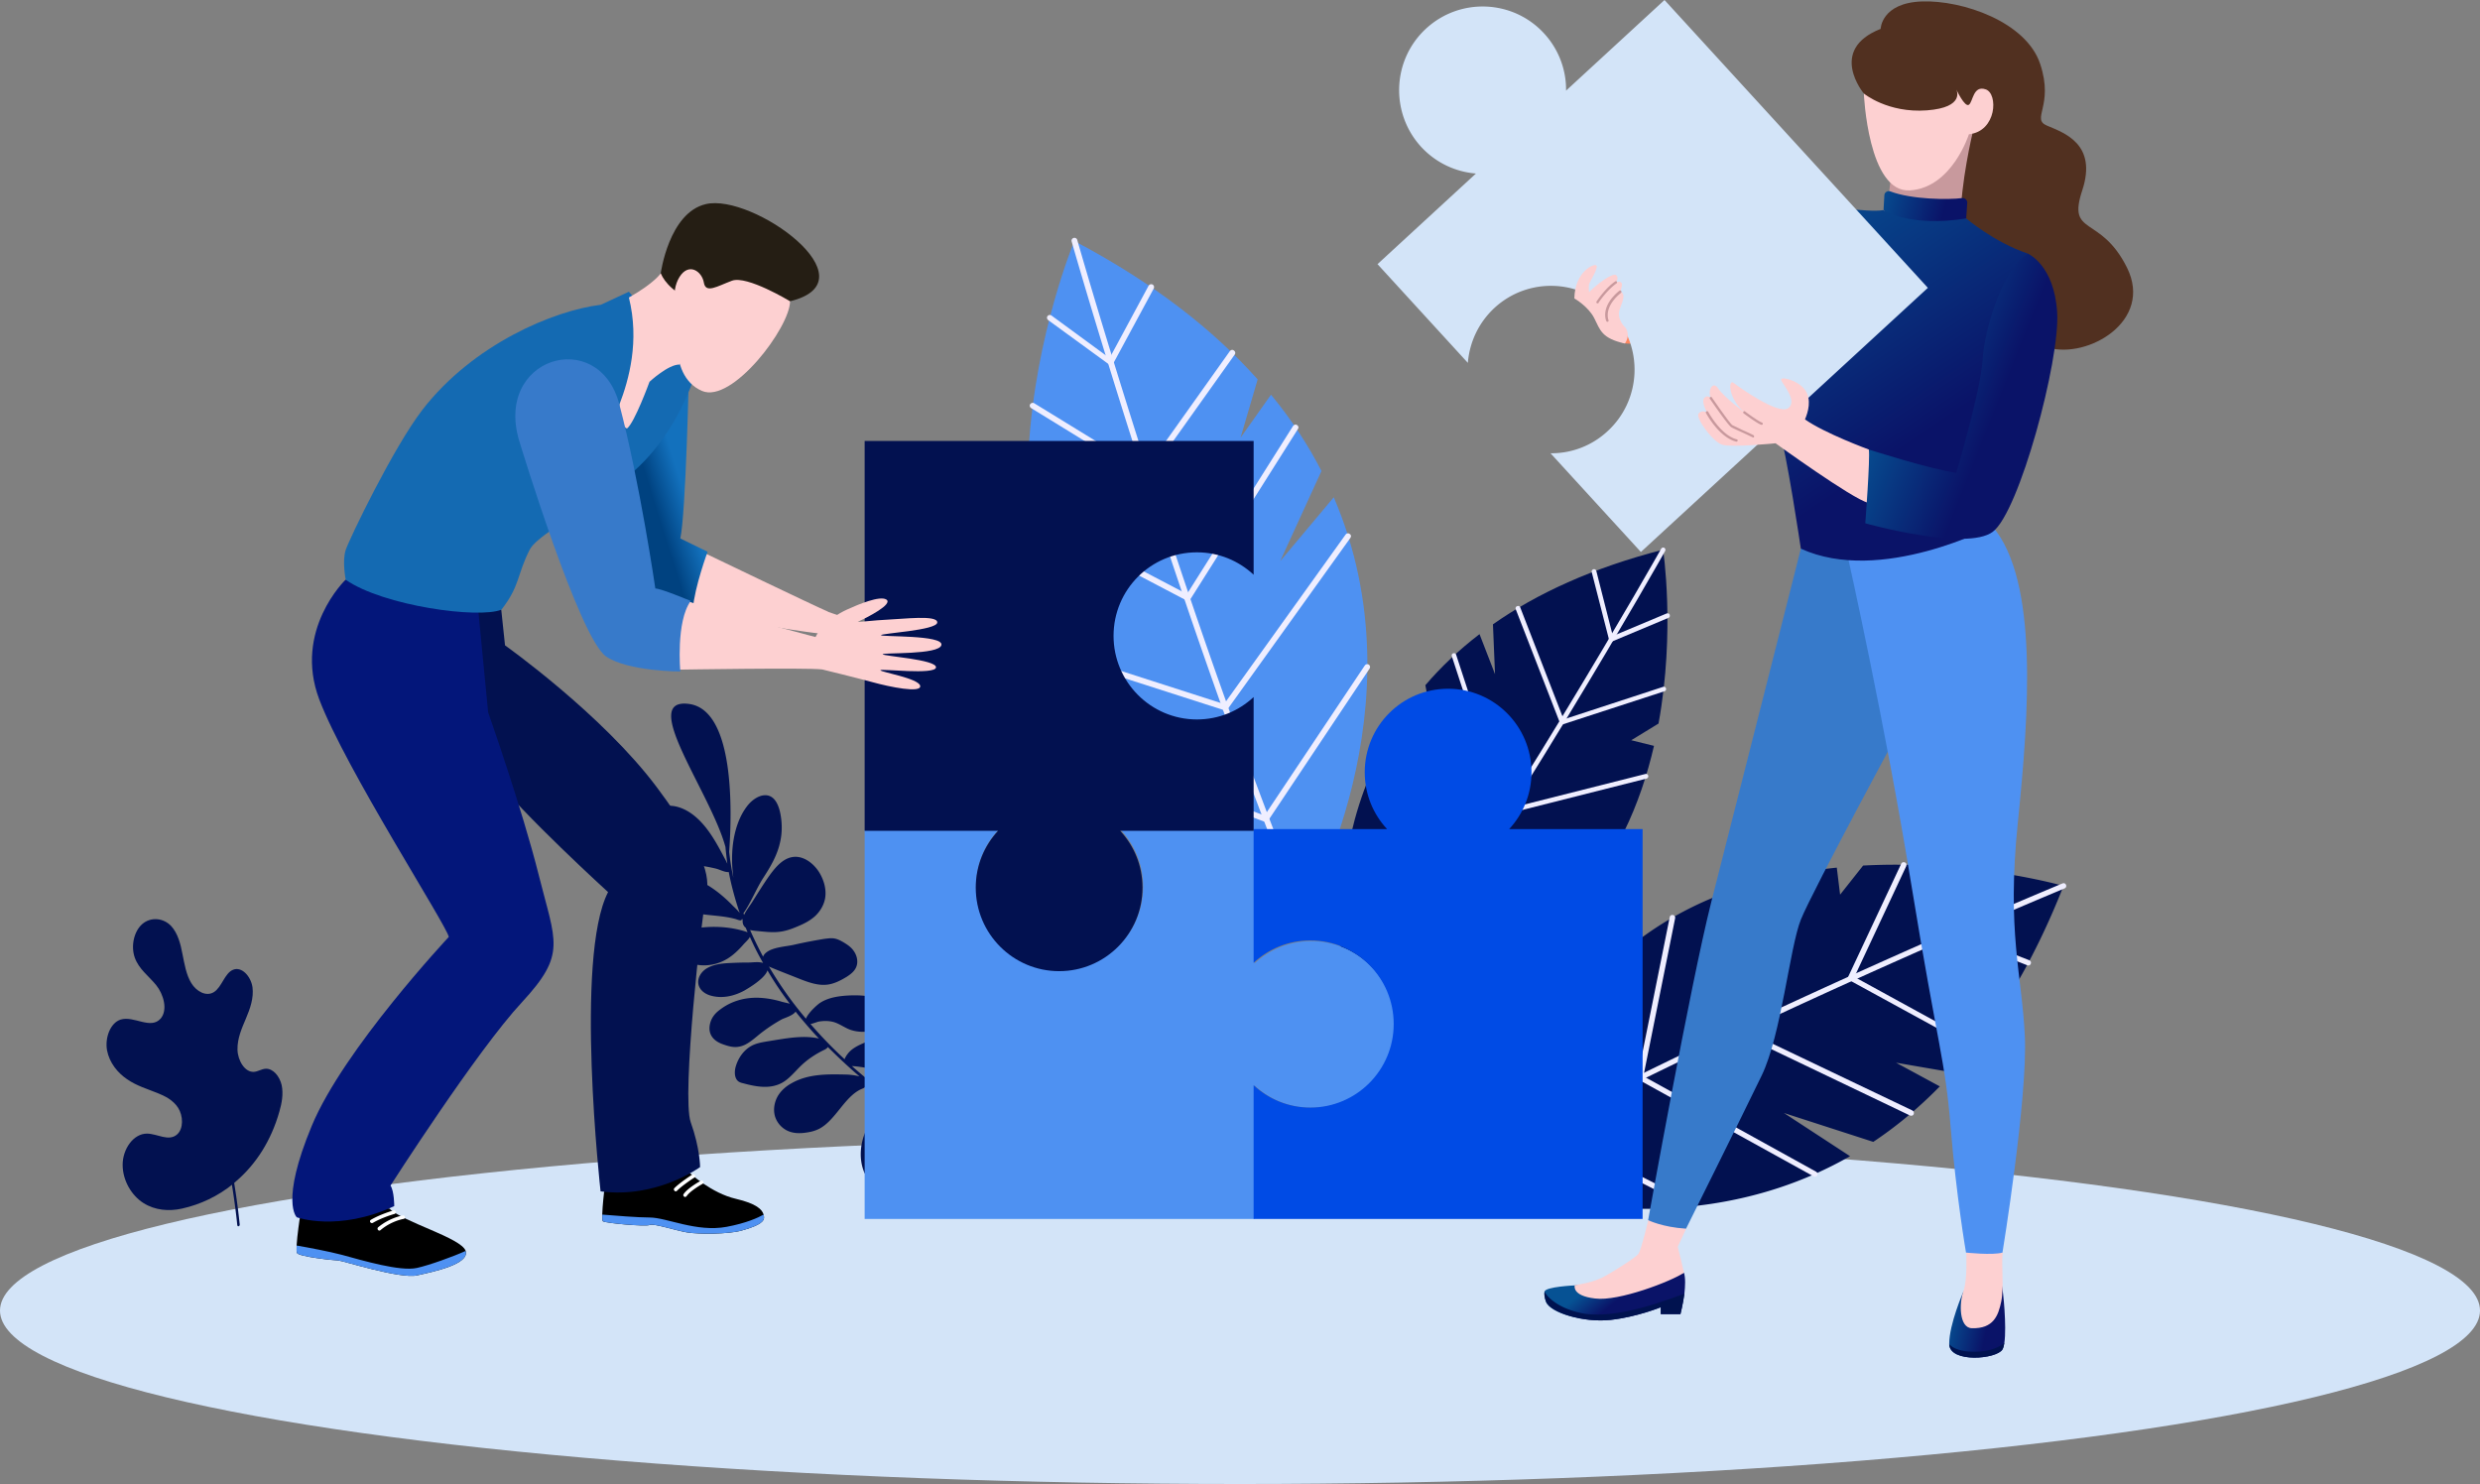
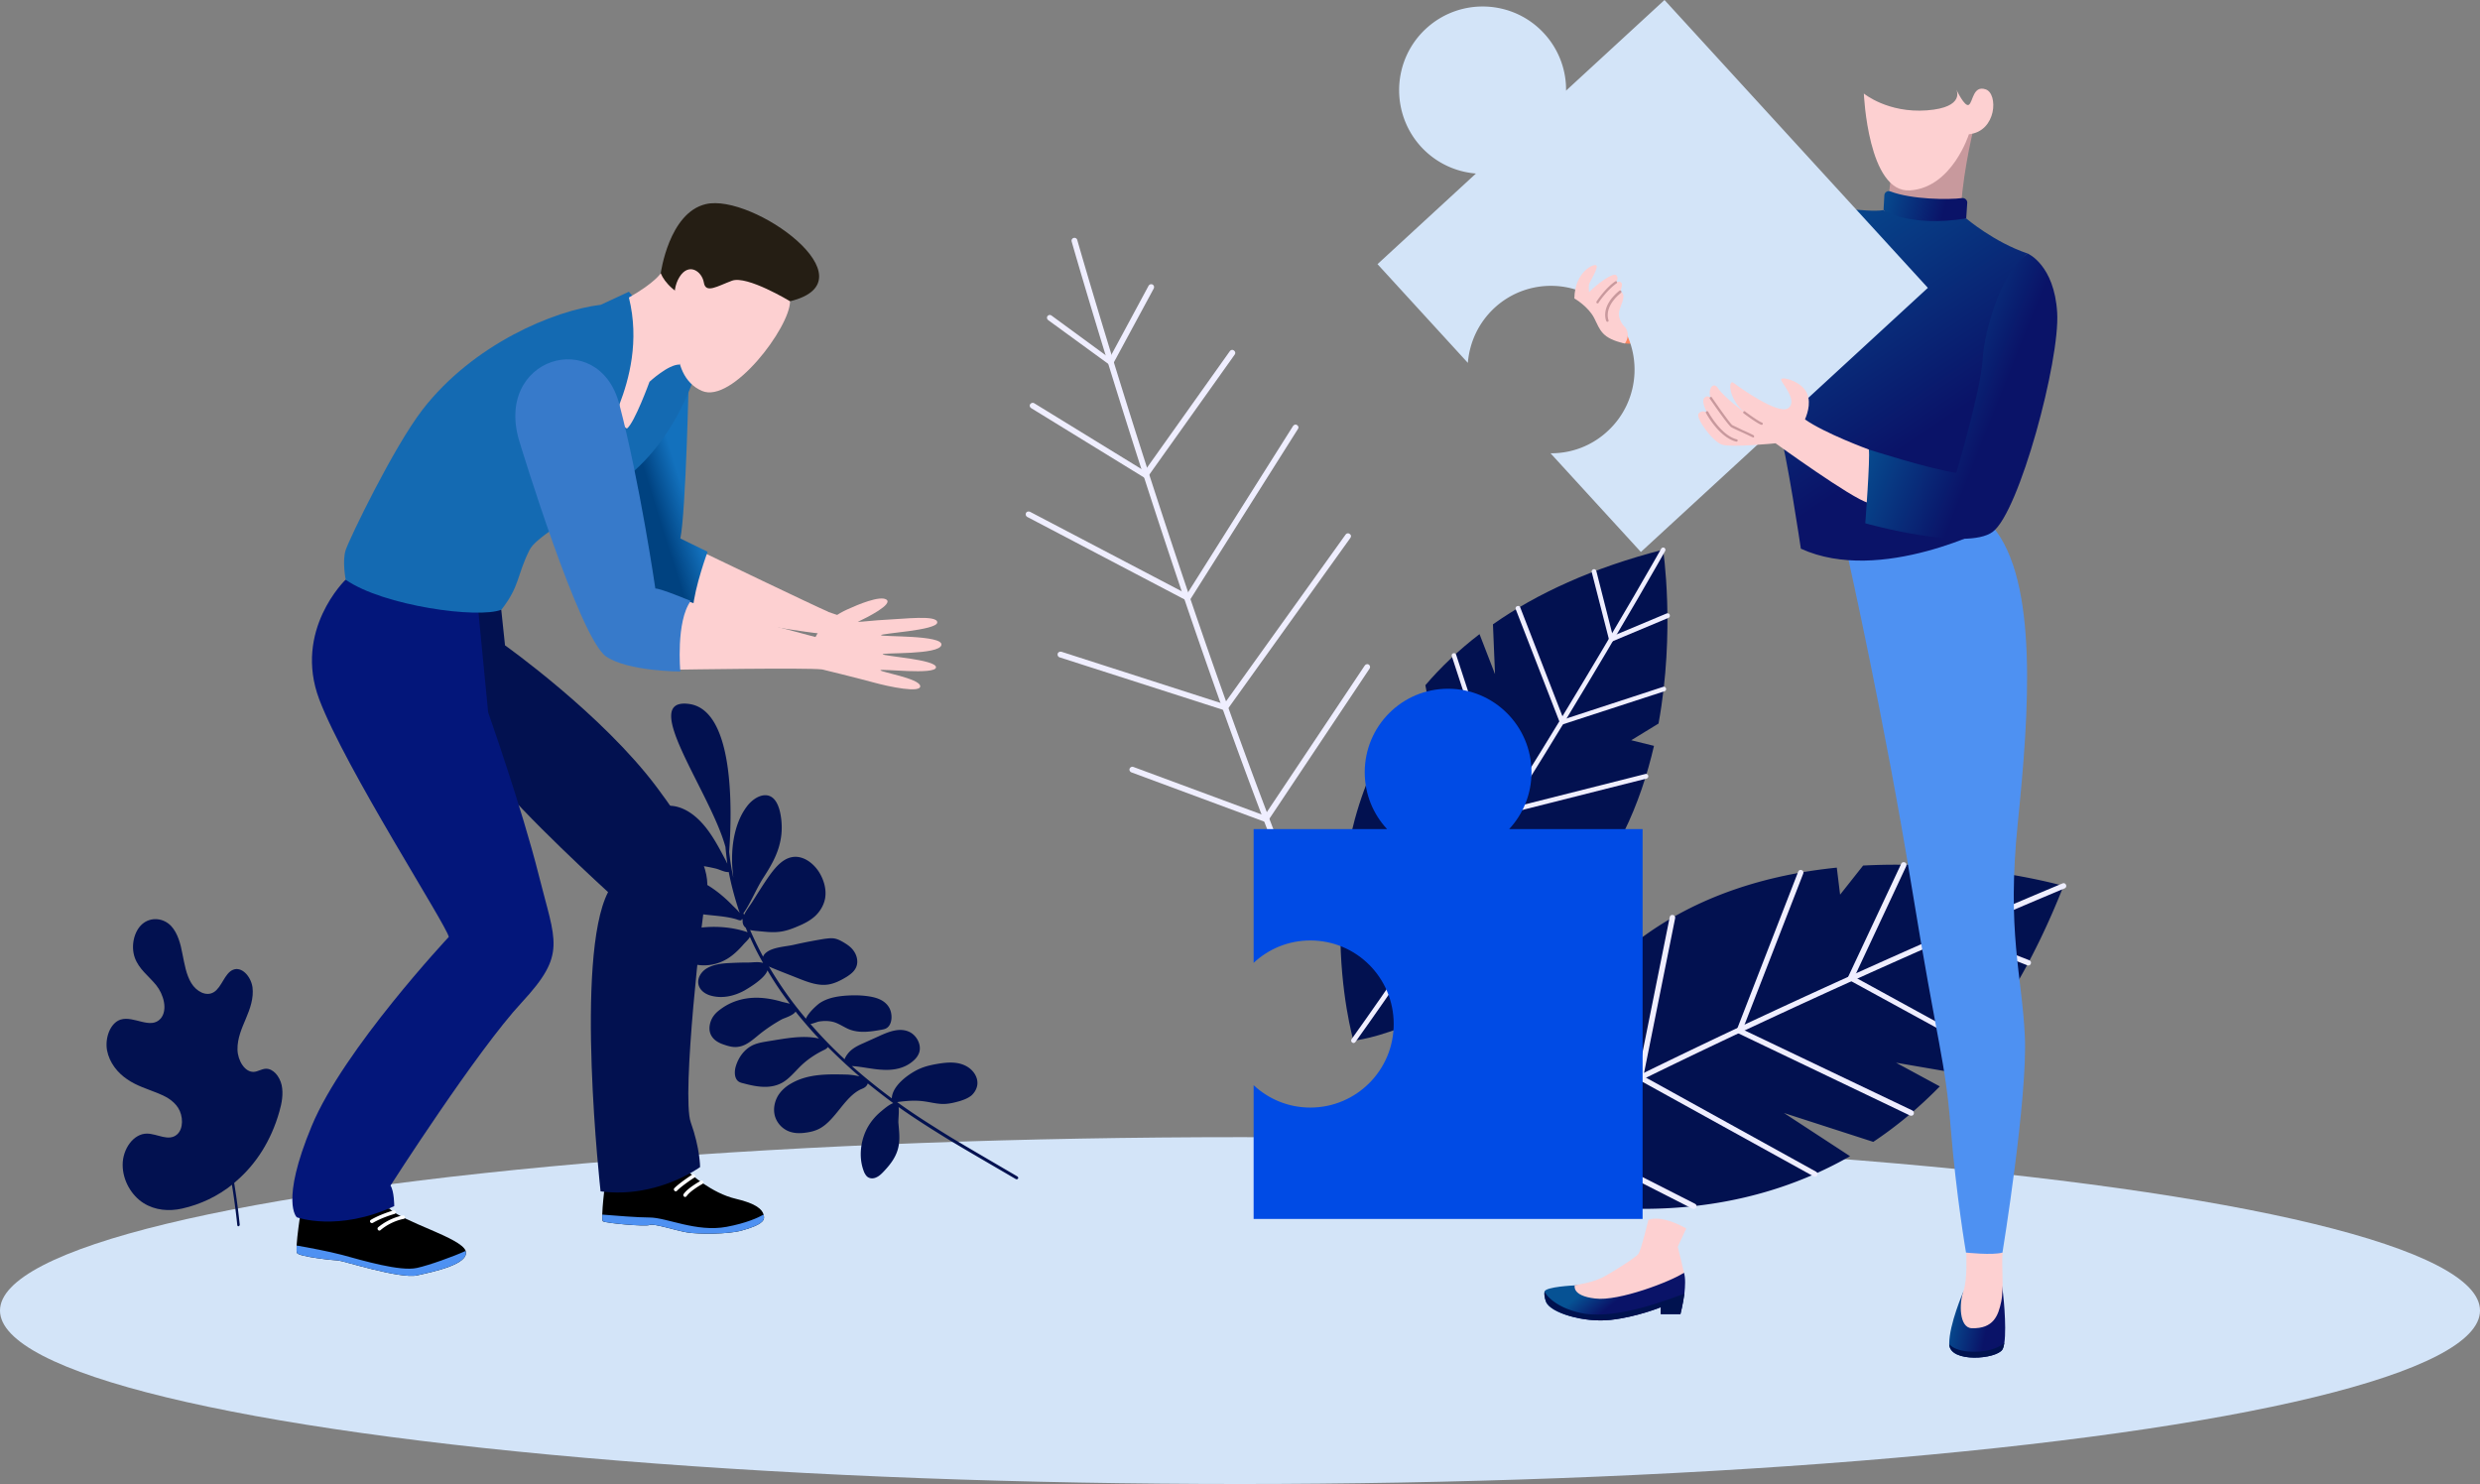
<svg xmlns="http://www.w3.org/2000/svg" width="1001" height="599" viewBox="0 0 1001 599">
  <rect x="0" y="0" width="1001" height="599" fill="#808080" stroke="none" />
  <defs>
    <linearGradient x1="63.066%" y1="39.288%" x2="44.041%" y2="57.013%" id="fvyb9sztja">
      <stop stop-color="#1371BD" offset="0%" />
      <stop stop-color="#004280" offset="99.66%" />
    </linearGradient>
    <linearGradient x1="27.759%" y1="37.96%" x2="54.464%" y2="49.746%" id="8f65e20pyb">
      <stop stop-color="#065294" offset="0%" />
      <stop stop-color="#0A1368" offset="99.66%" />
    </linearGradient>
    <linearGradient x1="-.764%" y1="32.743%" x2="67.227%" y2="54.101%" id="qjiuic537c">
      <stop stop-color="#065294" offset="0%" />
      <stop stop-color="#0A1368" offset="99.66%" />
    </linearGradient>
    <linearGradient x1="37.649%" y1=".234%" x2="62.856%" y2="102.865%" id="p9hl9lpetd">
      <stop stop-color="#065294" offset="0%" />
      <stop stop-color="#0A1368" offset="99.66%" />
    </linearGradient>
    <linearGradient x1="-15.915%" y1="36.739%" x2="69.824%" y2="52.321%" id="6n03dr4i6e">
      <stop stop-color="#065294" offset="0%" />
      <stop stop-color="#0A1368" offset="99.66%" />
    </linearGradient>
    <linearGradient x1="21.566%" y1="-12.152%" x2="56.898%" y2="62.604%" id="rtdx6covjf">
      <stop stop-color="#065294" offset="0%" />
      <stop stop-color="#0A1368" offset="99.66%" />
    </linearGradient>
    <linearGradient x1="15.99%" y1="28.7%" x2="63.867%" y2="57.862%" id="ylwk9pg1pg">
      <stop stop-color="#065294" offset="0%" />
      <stop stop-color="#0A1368" offset="99.66%" />
    </linearGradient>
  </defs>
  <g fill-rule="nonzero" fill="none">
    <ellipse fill="#D3E4F8" cx="500.5" cy="529" rx="500.5" ry="70" />
    <g fill="#021150">
      <path d="M94.029 477.909c-6.053 4.919-13.1 8.254-20.563 9.921-5.224 1.167-10.862.75-15.588-2.251-4.726-3.001-8.374-9.004-8.374-15.424s4.394-12.589 9.784-12.589c4.145 0 8.789 3.335 12.188.334 2.653-2.335 2.487-7.504.415-10.755-2.073-3.168-5.307-4.753-8.458-6.003-4.145-1.668-8.374-2.918-12.105-5.503-3.814-2.584-7.131-6.586-8.126-11.672-.912-5.085 1.327-11.088 5.472-12.422 5.39-1.668 12.106 4.169 16.169-.417 2.985-3.502 1.16-9.838-1.824-13.506-2.985-3.669-6.965-6.42-8.623-11.089-1.659-4.668-.332-10.671 3.067-13.59 3.4-2.917 8.54-2.5 11.691.918 2.57 2.835 3.732 7.087 4.478 11.172.829 4.085 1.492 8.337 3.565 11.755 2.073 3.418 6.053 5.586 9.12 3.668 3.235-2 4.312-7.586 7.712-9.004 3.482-1.5 7.214 2.585 7.877 7.004.58 4.418-.995 8.754-2.653 12.672-1.659 3.919-3.483 8.004-3.4 12.506.083 4.419 2.985 9.254 6.633 9.004 1.576-.083 3.068-1.167 4.726-1.25 2.985-.167 5.639 3 6.468 6.586.746 3.501.083 7.253-.912 10.671-3.317 11.756-9.453 21.26-17.412 28.097l-1.327 1.167z" />
      <path d="M96.268 495c-.25 0-.415-.167-.498-.5-5.804-56.776-29.766-108.05-30.015-108.55a.674.674 0 0 1 .249-.75c.248-.167.58 0 .663.25.249.5 24.294 51.94 30.098 108.883 0 .25-.166.584-.497.584V495z" />
      <path d="M83.499 433.889c-.083 0-.249-.084-.332-.167-10.447-10.005-34.244-12.506-34.493-12.59-.248 0-.497-.25-.414-.583 0-.333.249-.5.58-.5.995.083 24.46 2.584 35.073 12.84.166.166.25.5 0 .75-.083.25-.248.25-.414.25zM80.265 422.133h-.083c-.249-.083-.414-.333-.414-.667 1.907-7.67 8.208-15.007 8.457-15.257.166-.25.497-.25.746-.083.249.167.249.5 0 .75-.083.083-6.384 7.42-8.208 14.84 0 .25-.25.5-.498.417zM64.262 470.155a.456.456 0 0 1-.414-.25.545.545 0 0 1 .166-.75c13.349-8.087 28.108-.5 28.274-.417.248.167.331.417.248.75-.165.25-.414.334-.663.25-.166-.083-14.427-7.42-27.279.417-.166-.083-.249 0-.332 0zM90.38 459.4h-.165c-.249-.083-.415-.417-.332-.667 3.317-10.254 11.194-17.424 11.277-17.508.248-.166.58-.166.746 0 .166.25.166.584-.083.75-.083.084-7.711 7.087-10.945 17.092-.083.167-.331.333-.497.333z" />
    </g>
    <path d="M410.636 474.85c-25.301-14.793-26.303-15.378-33.818-20.142l-.919-.585c-4.926-3.093-9.52-6.186-13.778-9.278 3.758-.502 7.349-.836 11.19-.25 2.338.334 4.592.919 6.93 1.002 2.422.084 4.843-.501 7.181-1.17 1.587-.501 3.173-1.087 4.593-2.173 1.336-1.17 2.422-2.925 2.505-4.931.084-2.842-1.754-5.266-3.841-6.603-3.674-2.34-8.016-2.006-12.108-1.338-2.421.418-4.843.92-7.181 1.923-3.59 1.504-11.19 6.436-11.44 12.035a247.883 247.883 0 0 1-16.116-13.038c4.176.25 8.35 1.337 12.526 1.504 4.425.251 9.018-.585 12.525-3.845.919-.835 1.754-1.922 2.171-3.26.919-3.175-1.169-6.77-3.841-8.107-4.008-2.006-8.517-.167-12.525 1.672-2.004.92-4.092 1.839-6.096 2.758-1.753.752-3.507 1.588-5.01 2.842-1.086.92-2.255 2.424-2.672 3.678-5.177-4.765-9.686-9.529-13.778-14.21 1.253-.25 2.84-.919 3.424-1.002 2.004-.335 4.091-.335 6.095.25 2.171.67 4.092 2.09 6.18 2.926 4.091 1.588 8.517.92 12.775.167.835-.167 1.587-.25 2.338-.752 2.338-1.505 2.422-6.018.752-8.526-1.67-2.59-4.51-3.594-7.181-4.095-3.674-.669-7.432-.669-11.19-.334-3.256.334-6.513 1.003-9.352 2.841-.918.585-4.676 3.845-5.678 6.353a148.113 148.113 0 0 1-14.947-21.063l.501.25c3.758 1.589 7.515 3.01 11.273 4.514 4.008 1.588 8.183 3.176 12.275 2.508 2.588-.418 5.01-1.672 7.348-3.093 1.67-1.086 3.507-2.424 4.091-4.68.502-1.923-.083-4.012-1.085-5.517-1.002-1.588-2.422-2.59-3.925-3.51-1.252-.753-2.588-1.505-4.008-1.755-1.42-.251-2.839 0-4.258.167-4.008.668-8.016 1.42-12.025 2.34-3.173.752-8.433.92-11.189 3.092-.751.586-1.169 1.17-1.336 1.756-2.004-3.761-3.757-7.355-5.26-10.782.751.167 1.503.25 2.087.334 3.09.25 6.346.752 9.436.418 2.672-.25 5.26-1.17 7.765-2.257 2.422-1.003 4.76-2.173 6.848-4.012 2.004-1.839 3.674-4.43 4.175-7.438.584-3.762-.668-7.606-2.589-10.615-2.588-3.929-6.763-6.603-10.772-5.851-4.258.752-7.431 4.931-10.187 8.943-1.92 2.842-3.757 5.767-5.594 8.693-.835 1.42-2.589 3.594-3.591 5.683-.083-.25-.167-.418-.25-.668 2.839-4.012 5.093-9.696 7.849-14.042 2.922-4.514 5.845-9.278 7.014-14.961.835-3.845.751-7.94-.084-11.785-.5-2.173-1.336-4.347-2.839-5.684-3.006-2.59-7.264-.501-9.936 2.591-4.76 5.684-6.68 14.21-6.597 22.4 0 2.424.25 4.764.5 7.105a98.976 98.976 0 0 1-1.67-10.448c1.17-16.382 2.255-57.42-16.365-59.677-20.208-2.508 8.85 35.689 14.863 57.754.167 1.923.417 4.18.751 6.687a3.906 3.906 0 0 1-.417-.836c-2.505-4.764-5.01-9.612-8.267-13.707-3.256-4.096-7.264-7.355-11.857-8.442-4.593-1.087-9.603.418-12.692 4.597-2.088 2.842-3.09 7.272-1.67 10.698 1.586 3.678 5.177 5.183 8.517 6.018 4.76 1.17 9.519 1.672 14.362 2.34 2.422.335 4.843.753 7.265 1.338 1.586.334 3.674 1.588 5.344 1.42.918 4.849 2.338 10.365 4.425 16.55-.835-1.17-2.087-2.257-2.839-3.009-2.755-2.842-5.678-5.35-8.85-7.439a43.67 43.67 0 0 0-11.357-5.265c-1.754-.502-3.674-.836-5.177.167-2.255 1.504-2.672 5.516-1.42 8.274 1.253 2.759 3.59 4.43 6.012 5.517 7.098 3.176 14.697 2.173 21.961 4.179 1.086.334 2.506 1.086 2.589-.167.084.083.084.25.167.334 0 .084 0 .084.084.167v.752c.083 1.17.584 1.923 1.252 2.424.25.585.501 1.254.752 1.84-.167-.085-.418-.168-.668-.252-5.178-1.671-10.689-2.173-15.95-1.838-4.174.25-8.6 1.337-11.272 5.098-1.17 1.672-1.92 4.18-.835 6.018.417.752 1.085 1.254 1.837 1.672 5.845 3.594 13.11 3.51 18.955-.168 2.254-1.42 4.258-3.343 6.096-5.432.918-1.087 2.338-2.257 2.755-3.26 1.587 3.594 3.34 7.104 5.344 10.531-1.837-.585-4.425-.167-5.845-.167-2.839 0-5.595.084-8.434.25-2.922.168-5.845.586-8.433 2.09-2.004 1.17-3.841 3.594-3.424 6.269.418 2.424 2.505 3.928 4.51 4.597 4.675 1.504 9.685.501 14.111-1.923 1.587-.919 8.267-4.847 9.269-8.107 2.672 4.597 5.678 9.027 9.018 13.457-1.42-.418-2.923-.669-3.59-.92-3.257-.92-6.597-1.504-9.937-1.504-5.01 0-10.104 1.42-14.363 4.597-1.42 1.003-2.755 2.257-3.59 3.928-.835 1.672-1.253 3.845-.668 5.684.835 2.59 3.173 3.928 5.427 4.68 1.92.669 3.925 1.254 5.929.92 3.257-.418 5.929-2.926 8.6-5.099a65.14 65.14 0 0 1 9.019-6.018c1.002-.501 4.509-1.504 5.511-3.092a86.46 86.46 0 0 0 2.589 3.176c2.17 2.59 4.425 5.182 6.847 7.69-6.68-1.505-13.945.083-20.458 1.086-2.422.418-4.843.752-7.014 2.006-2.756 1.588-4.927 4.43-6.013 7.857-.668 2.006-.751 4.68.668 6.101.585.585 1.42.836 2.172 1.003 5.26 1.42 10.938 2.507 15.865-.25 3.09-1.756 5.427-4.932 8.183-7.44 2.672-2.423 5.595-4.262 8.684-5.767.752-.334 1.253-.752 1.503-1.17 4.008 4.012 8.267 8.024 12.776 11.869-2.171-.585-4.76-.752-5.428-.752-7.598-.168-15.447-.335-22.295 3.677-1.92 1.087-3.674 2.591-5.01 4.597-1.252 2.006-2.004 4.597-1.67 7.188.418 3.26 2.589 5.85 5.094 7.105 2.505 1.253 5.26 1.253 7.933.835 1.753-.25 3.423-.668 5.093-1.504 6.597-3.427 10.187-12.872 16.868-15.964.835-.334 1.67-.669 2.254-1.421.25-.334.418-.669.501-.92 3.34 2.675 6.764 5.35 10.27 7.94-1.753.586-4.09 2.675-5.01 3.428a23.059 23.059 0 0 0-5.176 6.101c-2.923 5.099-3.925 12.036-1.754 17.803a6.42 6.42 0 0 0 1.17 2.09c1.001 1.086 2.588 1.17 3.84.585 1.253-.502 2.338-1.588 3.34-2.675 2.589-2.758 5.01-5.934 5.762-10.03.584-3.092.167-6.268-.084-9.36-.083-1.255.334-4.347.084-6.353 4.008 2.842 8.183 5.6 12.525 8.358l.919.585c7.598 4.764 8.517 5.35 33.901 20.143a.713.713 0 0 0 .585 0 .652.652 0 0 0 .334-.334c.083-.084 0-.502-.334-.752zM587.036 473.646s83.739 36.393 159.698-6.96l-26.686-17.442 36.055 11.656c9.203-6.122 18.154-13.501 26.854-22.39l-17.651-9.56 22.921 3.942c16.731-18.7 32.04-43.186 44.672-75.303 0 0-36.725-10.566-80.895-8.218l-9.285 11.74-1.339-10.901c-27.355 2.767-56.551 11.069-81.062 30.02-63.997 49.475-73.282 93.416-73.282 93.416z" fill="#021150" />
    <path d="M586.534 474.652a1.01 1.01 0 0 1-.419-.42c-.25-.502-.083-1.173.419-1.509 108.92-59.537 244.608-115.553 245.947-116.14.586-.252 1.171 0 1.422.587.251.587 0 1.174-.585 1.425-1.339.587-136.861 56.52-245.78 115.973-.335.252-.753.252-1.004.084z" fill="#EFEEFF" />
    <path d="m786.721 377.127 14.891-25.995c.335-.503.92-.67 1.506-.42.502.336.67 1.007.418 1.51L789.9 376.037l29.196 11.572c.586.252.837.839.586 1.426s-.837.839-1.422.587l-31.539-12.495zM796.676 423.08l-51.113-27.924 21.834-46.54c.25-.587.92-.754 1.506-.503.585.252.753.923.502 1.51l-20.914 44.695 49.273 27.002c.502.251.753.922.418 1.509-.334.42-1.004.587-1.506.252z" fill="#EFEEFF" />
    <path d="m700.64 416.624 25.18-64.821c.251-.587.837-.839 1.422-.587.586.251.837.838.586 1.425L703.4 415.534l68.514 32.703c.502.252.753.923.502 1.51-.25.587-.92.754-1.506.503l-70.27-33.626z" fill="#EFEEFF" />
    <path d="m732.01 474.82-71.19-39.329 13.134-65.324c.083-.587.669-1.006 1.338-.838.586.084 1.004.67.837 1.341l-12.8 63.731 69.77 38.574c.501.335.752 1.006.417 1.51-.25.419-.92.67-1.505.335zM620.08 455.784l13.217-53.332c.167-.587.753-.922 1.339-.839.585.168.92.755.836 1.342l-12.8 51.655 61.488 31.279c.585.251.753.922.502 1.51-.251.502-.92.754-1.506.502l-63.077-32.117z" fill="#EFEEFF" />
-     <path d="M526.227 368.83s48.566-83.388 12.12-168.113l-21.63 25.793 16.665-36.394c-5.303-10.35-12.037-20.701-20.37-30.801l-12.288 17.362 6.902-23.54c-17.676-19.782-41.664-38.814-73.985-55.842 0 0-15.656 37.228-18.433 83.806l11.279 11.185-11.7.084c-.337 28.965 4.798 60.6 21.8 88.648 44.357 72.788 89.64 87.813 89.64 87.813z" fill="#4E91F2" />
    <path d="M527.153 369.499c-.084.166-.337.333-.505.417-.589.25-1.262-.084-1.515-.668-49.576-121.369-92.165-270.284-92.586-271.786a1.144 1.144 0 0 1 .841-1.42 1.155 1.155 0 0 1 1.431.835c.421 1.503 42.927 150.25 92.503 271.536.168.418.084.835-.169 1.086z" fill="#EFEEFF" />
    <path d="m448.707 147.879-25.671-18.698c-.505-.417-.59-1.085-.253-1.586.42-.5 1.094-.668 1.6-.25l23.483 17.195 15.74-29.215c.336-.585 1.01-.752 1.598-.501.59.334.758 1.002.505 1.586l-17.002 31.469zM498.367 143.121l-35.688 50.167-46.461-28.548c-.59-.333-.758-1.085-.421-1.586.337-.5 1.094-.75 1.6-.417l44.609 27.38 34.425-48.415c.337-.5 1.095-.668 1.6-.25.589.417.757 1.085.336 1.669z" fill="#EFEEFF" />
    <path d="m479.85 242.87-65.231-34.223c-.59-.334-.758-1.002-.505-1.586.252-.584 1.01-.751 1.599-.5l63.38 33.221 42.842-67.863c.336-.5 1.094-.751 1.599-.334.59.334.757 1.085.337 1.586l-44.021 69.7z" fill="#EFEEFF" />
    <path d="m545.081 217.078-50.08 69.866-67.336-21.62c-.59-.166-.926-.834-.758-1.502.169-.584.842-.918 1.515-.75l65.653 21.118 49.07-68.448c.337-.5 1.095-.668 1.6-.25.589.334.757 1.001.336 1.586zM511.33 332.02l-54.71-20.284c-.59-.25-.927-.919-.674-1.503.252-.584.926-.918 1.515-.668l52.942 19.616 40.486-60.6c.337-.502 1.094-.669 1.6-.335.504.334.673 1.085.336 1.586l-41.496 62.187z" fill="#EFEEFF" />
    <g>
      <path d="M546.281 420.04s-21.777-75.731 23.112-136.064l11.931 24.739-6.007-32.144c6.174-7.236 13.433-14.137 21.86-20.616l6.257 16.156-.834-20.11c17.605-12.37 40.133-22.804 68.667-30.125 0 0 5.007 32.649-1.835 70.178l-11.014 6.732 9.178 2.272c-5.34 23.14-15.519 47.29-34.208 66.223-48.81 49.562-87.107 52.76-87.107 52.76z" fill="#021150" />
      <path d="M545.447 420.377c.083.169.167.337.333.421.418.337 1.002.252 1.335-.252 62.243-86.84 124.403-197.071 124.987-198.165.25-.42.083-1.01-.334-1.262-.417-.253-1.001-.085-1.251.336-.584 1.094-62.744 111.158-124.987 197.997-.167.336-.25.673-.083.925z" fill="#EFEEFF" />
      <path d="m649.741 259.321 23.696-9.93c.5-.167.667-.757.5-1.261-.166-.505-.75-.674-1.251-.505l-21.693 9.088-6.675-26.254c-.167-.505-.668-.842-1.168-.673-.5.168-.835.673-.668 1.178l7.26 28.357zM611.778 245.858l18.189 46.785 41.885-13.632c.5-.168.75-.673.584-1.178a.9.9 0 0 0-1.169-.589l-40.132 13.127-17.521-45.187a.889.889 0 0 0-1.252-.504.911.911 0 0 0-.584 1.178z" fill="#EFEEFF" />
      <path d="m606.939 328.826 57.654-14.557c.5-.169.834-.673.667-1.178-.083-.505-.667-.842-1.168-.674l-55.985 14.137-20.358-62.268a.9.9 0 0 0-1.169-.59.911.911 0 0 0-.584 1.179l20.943 63.951z" fill="#EFEEFF" />
      <path d="m560.966 295.672 25.698 65.298 56.82-4.123c.5 0 .917-.505.834-1.01 0-.505-.5-.926-1.001-.841l-55.485 4.039-25.114-63.952a.889.889 0 0 0-1.252-.505c-.5 0-.667.59-.5 1.094zM565.054 393.619l46.724-5.554c.5-.084.918-.505.834-1.094-.083-.505-.5-.925-1.084-.841l-45.222 5.385-19.858-56.041c-.167-.505-.751-.758-1.168-.59-.5.169-.751.758-.584 1.179l20.358 57.556z" fill="#EFEEFF" />
    </g>
-     <path d="M563 413.5c0 18.54-15.065 33.655-33.728 33.655-8.871 0-16.906-3.424-22.931-9.02V492H349V335h53.981c-5.607 6.013-9.038 14.03-9.038 22.882 0 18.54 15.064 33.655 33.727 33.655 18.58 0 33.728-15.032 33.728-33.655 0-8.852-3.431-16.87-9.039-22.882h53.982v53.864c6.025-5.595 14.06-9.019 22.931-9.019 18.58 0 33.728 15.032 33.728 33.655z" fill="#4E91F2" />
    <path d="M584.5 278c18.54 0 33.655 15.065 33.655 33.728 0 8.871-3.424 16.906-9.02 22.931H663V492H506v-53.981c6.013 5.607 14.03 9.038 22.882 9.038 18.54 0 33.655-15.064 33.655-33.727 0-18.664-15.032-33.728-33.655-33.728-8.852 0-16.87 3.431-22.882 9.039v-53.982h53.864c-5.595-6.025-9.019-14.06-9.019-22.931 0-18.663 15.032-33.728 33.655-33.728z" fill="#004BE5" />
-     <path d="M449.463 256.67c0 18.58 15.032 33.728 33.655 33.728 8.852 0 16.87-3.431 22.882-9.039v53.982h-53.864c5.595 6.025 9.019 14.06 9.019 22.931 0 18.58-15.032 33.728-33.655 33.728-18.54 0-33.655-15.065-33.655-33.728 0-8.871 3.424-16.906 9.02-22.931H349V178h157v53.981c-6.013-5.607-14.03-9.038-22.882-9.038-18.623 0-33.655 15.064-33.655 33.727z" fill="#021150" />
    <g>
      <path d="M284.852 223.46s45.465 21.863 49.246 23.371c0 0 3.026 6.785-2.269 9.047 0 0-42.019-5.026-52.944-11.727-1.68-1.592 0-14.995 5.967-20.69z" fill="#FDD0D1" />
      <path d="m334.098 246.915 19.665 6.785s-16.64 6.031-21.934 2.262c-5.294-3.77 2.27-9.047 2.27-9.047z" fill="#FDD0D1" />
      <path d="M160.045 69.002s-1.177 55.789-3.446 66.343l11.01 5.361s-5.211 14.073-5.968 23.12c0 0-22.858 7.036-27.396-33.004-4.454-39.873-1.429-72.375 25.8-61.82z" fill="url(#fvyb9sztja)" transform="translate(118 82)" />
      <path d="M308.383 491.43c0 2.261-3.782 3.77-9.077 5.277-5.294 1.508-17.396 1.508-21.934.754s-13.614-3.77-15.127-3.016c-1.512.754-18.152-.754-18.908-1.507-.252-.252-.252-1.257-.252-2.681.084-3.518.756-9.214.756-9.214 8.152-8.126 34.708-7.456 34.708-7.456s8.656 8.042 18.488 10.304c8.236 1.926 10.59 4.272 11.177 6.366.084.419.169.754.169 1.173z" fill="#000" />
      <path d="M308.383 491.43c0 2.261-3.782 3.77-9.077 5.277-5.294 1.508-17.396 1.508-21.934.754s-13.614-3.77-15.127-3.016c-1.512.754-18.152-.754-18.908-1.507-.252-.252-.252-1.257-.252-2.681 5.126.419 14.37 1.173 19.16 1.173 6.808 0 18.91 6.03 31.01 3.77 8.068-1.509 12.69-3.687 14.96-4.943.083.419.168.754.168 1.173z" fill="#4E91F2" />
      <path d="m202.326 246.161 1.513 14.324s39.33 27.894 61.348 57.38c21.934 29.402 21.177 37.695 19.665 44.564-1.513 6.785-9.833 79.997-6.051 90.552 3.782 10.554 3.782 18.093 3.782 18.093s-17.396 12.817-40.17 9.801c0 0-10.59-94.321 3.025-120.791 0 0-34.792-31.664-46.978-47.58.084 0-25.631-86.782 3.866-66.343z" fill="#021150" />
      <path d="M168.29 514.8c-6.807 1.508-30.253-6.03-31.766-6.03-1.513 0-15.883-1.508-16.64-3.016-.168-.419-.252-1.592-.168-3.016.252-4.188 1.26-10.973 1.26-10.973 12.439-7.958 36.221-3.937 36.221-3.937 5.463 5.445 28.994 11.81 30.759 17.088V505c1.512 5.277-12.858 8.293-19.665 9.8z" fill="#000" />
      <path d="M168.29 514.8c-6.807 1.508-30.253-6.03-31.766-6.03-1.513 0-15.883-1.508-16.64-3.016-.168-.419-.252-1.592-.168-3.016 4.875.838 12.858 2.346 18.32 3.77 8.32 2.261 23.447 6.785 30.255 5.277 4.958-1.089 14.706-4.607 19.665-6.869V505c1.512 5.277-12.858 8.293-19.665 9.8z" fill="#4E91F2" />
      <path d="M153.164 496.707a.764.764 0 0 1-.589-.251c-.252-.335-.252-.838.084-1.09 4.623-3.853 9.665-4.69 9.917-4.774.42-.084.84.251.84.586.084.42-.168.838-.588.838-.084 0-4.874.838-9.16 4.44-.168.167-.336.251-.504.251zM150.138 493.691c-.252 0-.504-.167-.672-.335-.252-.335-.084-.837.252-1.005 3.866-2.262 8.824-3.686 9.076-3.77.42-.083.84.084.925.503.084.42-.084.838-.505.922-.084 0-5.042 1.424-8.74 3.602-.084 0-.252.083-.336.083zM276.532 483.137c-.168 0-.252 0-.42-.168-.336-.251-.42-.67-.168-1.005 1.596-2.43 6.639-5.193 6.89-5.361.337-.168.841-.084 1.01.251.167.335.083.838-.253 1.006-.084 0-4.958 2.764-6.387 4.858-.168.251-.42.419-.672.419zM272.75 480.875c-.168 0-.42-.084-.504-.251-.336-.335-.336-.754 0-1.09 2.27-2.26 7.06-5.36 7.227-5.444.336-.251.84-.084 1.009.251.252.335.084.838-.252 1.006-.084 0-4.79 3.099-6.976 5.277-.084.167-.336.251-.504.251z" fill="#FFF" />
      <path d="M139.465 234.015s-21.177 20.355-10.588 48.333c10.588 27.894 51.515 91.306 52.271 95.83 0 0-42.439 45.317-55.297 76.227-12.858 30.91-6.05 36.941-6.05 36.941s16.639 6.031 39.33-4.523c0 0 0-6.032-1.513-8.293 0 0 34.792-54.365 53.028-73.966 18.152-19.602 13.614-24.125 6.807-51.35-6.807-27.14-20.421-65.672-20.421-65.672l-3.95-40.795c0 .084-24.791-21.025-53.617-12.732z" fill="#03167A" />
      <path d="M281.07 149.494s-7.563 28.648-31.01 45.318c-23.447 16.586-34.036 22.617-36.305 27.14-5.294 10.555-3.781 14.325-11.345 24.125-9.076 3.77-47.734-1.508-62.86-12.062 0 0-1.513-7.54 0-12.063 1.512-4.523 19.244-41.38 31.01-56.626 20.42-26.386 53.028-40.04 71.936-42.302l11.346-5.277 27.228 31.747z" fill="#146AB2" />
      <path d="M266.7 110.291s-2.27 3.77-12.858 9.801c4.37 17.591 0 33.172-3.782 43.056-.756 3.77 1.429 9.55 3.025 9.8 3.026-2.26 9.076-18.847 9.076-18.847s7.648-7.12 12.186-6.952c0-.084 15.8-30.826-7.648-36.858z" fill="#FDD0D1" />
      <path d="M266.7 110.291s3.277-24.376 18.152-27.894c18.908-4.523 68.155 30.91 34.035 39.203-34.035 8.293-49.162-3.77-52.188-11.309z" fill="#251E14" />
      <path d="M274.263 270.286s51.431-.838 57.482-.084c0 0 4.79-4.942 2.521-11.727 0 0-48.406-12.65-56.894-15.916.084 0-16.723 9.633-3.11 27.727zM274.263 126.123s-5.883 25.214 9.076 31.664c12.102 5.277 35.548-25.632 35.548-36.187 0 0-17.396-10.555-23.446-8.293-6.051 2.262-10.59 5.277-11.346.754-.756-4.523-6.05-8.293-9.832-2.262-3.782 6.031-1.513 15.078 0 14.324z" fill="#FDD0D1" />
      <path d="M209.89 178.98s23.866 78.573 34.791 86.028c8.908 6.032 29.918 6.032 29.918 6.032s-1.849-20.188 4.202-28.481c0 0-12.017-5.026-14.287-5.026 0 0-6.218-42.721-14.538-74.385-8.32-31.664-51.432-18.931-40.086 15.832z" fill="#377ACA" />
      <path d="M331.83 270.202s13.782 3.35 20.505 5.194c6.639 1.842 19.665 4.523 19.076 1.424-.588-3.016-15.883-5.529-16.051-6.283-.168-.754 22.27 2.01 22.438-1.173.168-3.183-21.346-4.523-21.514-5.277-.168-.754 22.943.335 23.7-3.77.756-4.104-24.288-3.183-24.372-3.936-.168-.754 22.522-1.927 22.69-5.11.169-3.183-13.446-1.424-21.177-1.09-3.782.168-9.244.838-10.925.838 3.782-1.759 14.538-7.203 11.513-9.046-2.605-1.592-11.177 1.926-15.715 4.02-7.396 3.267-20.421 13.236-10.169 24.209z" fill="#FDD0D1" />
    </g>
    <g>
      <path d="M654.694 138.329s4.433 1.426 6.692-1.175c2.258-2.684-5.437-2.852-5.437-2.852l-1.255 4.027z" fill="#FF8860" />
      <path d="M123.87 522.193c-.586 4.278-1.59 8.22-1.59 8.22h-7.945v-2.767s-9.618 3.942-20.324 5.117c-10.706 1.174-24.34-2.852-26.012-7.382-.586-1.594-.753-2.936-.586-4.027.335-2.013 12.212-2.516 12.212-2.516l44.078-5.118c.669 2.182.501 5.453.167 8.473z" fill="url(#8f65e20pyb)" transform="translate(556)" />
      <path d="M679.703 513.72s-1.673-7.382-2.51-10.485l3.43-7.382s-9.619-5.705-15.306-3.44c0 0-2.844 11.912-3.931 13.59-1.171 1.678-9.619 6.795-12.463 8.472-2.843 1.678-5.938 3.104-13.298 4.279 0 0-1.422 4.278 8.196 5.368 9.535 1.259 30.78-6.962 35.882-10.402z" fill="#FDD0D1" />
      <path d="M253.01 542.074c-.168 1.09-.419 2.013-.754 2.6-2.258 3.943-21.244 5.621-21.495-2.097v-.167c0-7.97 5.688-20.972 5.688-20.972 4.934-5.453 15.556-2.517 15.556-2.517.502 1.846 2.008 16.442 1.004 23.153z" fill="url(#qjiuic537c)" transform="translate(556)" />
      <path d="M793.62 505.5s.585 11.324-1.171 15.854c-1.673 4.53-1.757 14.596 3.429 14.764 8.782.252 10.706-5.117 11.877-10.737 1.17-5.705 0-15.352.585-19.881-.084 0-11.96-2.769-14.72 0z" fill="#FDD0D1" />
-       <path d="M726.875 221.46S699.191 330.932 690.66 364.32c-8.447 33.47-25.426 128.178-25.426 128.178s5.688 2.852 15.306 3.44c0 0 22.583-45.383 30.528-61.825 7.946-16.441 11.292-51.59 15.808-62.915 4.517-11.408 44.664-85.648 44.664-85.648s-7.528-54.945-11.124-59.81c0 0-10.372-11.66-33.54-4.279z" fill="#377ACA" />
      <path d="M746.112 225.99s14.72 65.767 25.427 131.534c10.706 65.767 13.55 69.71 15.808 97.56 2.258 27.766 6.189 50.5 6.189 50.5s10.706 1.174 14.72 0c0 0 10.204-62.412 9.033-87.326-1.17-24.915-7.36-41.943-2.843-86.152 4.516-44.208 8.447-97.56-10.204-119.622.083-.084-33.289-.503-58.13 13.506z" fill="#4E91F2" />
      <path d="M177.065 82.544s-14.135 0-25.427 24.915c-11.291 24.914-19.822 50.5-14.72 55.532 5.102 5.117 32.786-24.914 32.786-24.914s14.72-44.208 7.36-55.533z" fill="url(#p9hl9lpetd)" transform="translate(556)" />
-       <path d="M752.302 37.749s-14.72-17.616 6.774-26.089c0 0 .251-10.486 16.645-11.073 16.393-.587 42.154 8.221 47.758 25.25 5.687 17.029-3.931 22.146 2.844 24.914 6.774 2.852 20.324 7.382 14.135 26.089-6.19 18.707 7.36 9.647 18.066 31.206 10.706 21.559-15.808 36.826-31.7 32.296-15.724-4.53-69.17-92.695-74.522-102.593z" fill="#513020" />
      <path d="M796.129 53.939s-4.768 20.049-4.768 34.813c0 0-22.582 4.53-31.114-3.943 0 0 2.844-5.704 2.844-14.177 0 0 27.1-23.152 33.038-16.693z" fill="#C8999D" />
      <path d="M794.707 54.19s-6.775 21.56-23.754 22.65c-16.979 1.174-18.651-39.091-18.651-39.091s9.618 7.97 25.426 6.795c15.808-1.175 11.877-8.473 11.877-8.473s3.429 7.382 5.102 6.208c1.673-1.175 1.673-7.97 6.775-6.208 5.102 1.678 4.516 16.945-6.775 18.12z" fill="#FDD0D1" />
      <path d="m237.62 88.165.418-6.292c.083-1.09-.92-2.013-2.008-1.93-5.52.756-20.491.588-29.023-2.684-1.087-.419-2.341.336-2.425 1.51l-.335 5.956c0 .084 12.965 14.764 33.373 3.44z" fill="url(#6n03dr4i6e)" transform="translate(556)" />
      <path d="M237.62 88.165s11.29 9.647 24.84 14.176c0 0-11.29 7.382-16.978 38.588-5.688 31.206 2.843 71.471 2.843 71.471s-45.249 23.824-77.45 9.06c0 0-5.687-38.588-9.033-49.325-3.429-10.738-6.19-26.089-2.844-35.148 3.43-9.06 16.98-44.209 18.067-54.443 0 0 20.91 3.44 27.099 2.265.083 0 10.538 7.047 33.456 3.356z" fill="url(#rtdx6covjf)" transform="translate(556)" />
      <path d="m778.146 116.183-115.84 106.62-36.467-39.847a33.271 33.271 0 0 0 23-8.892c13.718-12.583 14.638-33.974 2.008-47.731-12.546-13.757-33.874-14.68-47.59-2.097-6.525 6.04-10.121 14.009-10.79 22.23L556 106.62l39.729-36.575c-8.197-.67-16.143-4.278-22.165-10.821-12.546-13.758-11.626-35.149 2.091-47.732C589.372-1.09 610.7-.168 623.246 13.506a33.48 33.48 0 0 1 8.866 23.068L671.84 0l106.305 116.183z" fill="#D3E4F8" />
      <path d="M716.671 178.93s31.03 22.481 37.303 23.991c0 0 3.764-15.183.335-21.475 0 0-17.815-6.543-25.76-12.163 0 0-10.121.587-11.878 9.647z" fill="#FDD0D1" />
      <path d="M728.548 169.283c1.171-2.768 2.844-7.97 0-11.912-2.844-3.943-10.204-5.704-9.618-3.943.585 1.678 6.774 8.473 2.843 11.325-3.93 2.852-19.822-8.473-22.08-10.234-2.259-1.678-2.259 6.795 5.101 12.499 0 0-9.033-6.795-11.29-10.234-2.26-3.44-4.517 1.174-2.845 3.942 0 0-1.672-1.677-2.843 0-1.171 1.678 1.17 5.705 1.17 5.705s-2.258-1.175-3.429.587c-1.17 1.678 5.688 11.325 9.619 12.499 3.931 1.174 21.495-.587 21.495-.587s8.448-1.51 11.877-9.647z" fill="#FDD0D1" />
      <path d="M700.863 178.259h-.083c-6.942-1.762-11.96-11.157-12.212-11.577-.167-.251 0-.587.251-.67.251-.169.586 0 .67.25.083.085 5.101 9.48 11.542 11.074.25.084.418.335.334.587-.083.168-.25.336-.502.336zM707.638 176.58c-.083 0-.167 0-.25-.083-.586-.252-2.426-1.174-4.266-2.013-1.924-.84-3.68-1.678-4.266-2.014-1.17-.587-6.942-8.975-8.698-11.492-.168-.252-.084-.587.167-.671.25-.168.585-.084.669.168 3.011 4.362 7.528 10.737 8.28 11.157.586.251 2.426 1.174 4.182 2.013 1.924.839 3.68 1.678 4.266 2.013.25.084.334.42.25.671.084.168-.167.252-.334.252zM711.067 171.464h-.167c-1.756-.587-6.858-4.446-7.11-4.614a.444.444 0 0 1-.083-.671.441.441 0 0 1 .67-.084c1.421 1.09 5.52 4.027 6.774 4.446.251.084.418.336.335.671 0 .168-.251.252-.419.252z" fill="#C8999D" />
      <path d="M262.46 102.341s10.706 4.53 11.877 23.824c1.171 19.294-15.306 80.531-26.012 88.5-10.705 7.97-51.438-3.439-51.438-3.439s2.007-26.34 1.422-29.78c0 0 24.84 7.97 35.296 9.396 0 0 9.87-33.136 10.622-45.467.67-12.415 8.03-36.742 18.233-43.034z" fill="url(#ylwk9pg1pg)" transform="translate(556)" />
      <path d="M679.87 522.193c-.586 4.278-1.59 8.22-1.59 8.22h-7.945v-2.767s-9.618 3.942-20.324 5.117c-10.706 1.174-24.34-2.852-26.012-7.382-.586-1.594-.753-2.936-.586-4.027 1.84 3.44 7.612 7.466 16.143 8.892 14.135 2.181 34.041-5.872 40.314-8.053zM809.01 542.074c-.168 1.09-.419 2.013-.754 2.6-2.258 3.943-21.244 5.621-21.495-2.097 1.338 1.426 3.68 2.6 7.611 2.936 6.859.588 11.96-1.174 14.637-3.439z" fill="#00124F" />
      <path d="M635.457 120.46s5.604 3.189 8.03 7.97c2.425 4.782 2.927 8.137 12.378 10.234 0 0 2.426-3.187.251-6.375 0 0-3.93-3.44-2.258-7.718 1.673-4.278 2.007-6.04.167-6.878 0 0 .753-2.433.67-2.936-.251-1.762-2.426-.755-2.426-.755s1.255-1.678.167-2.852c-1.338-1.51-8.531 4.11-11.04 6.794 0 0-.335-2.265.083-3.439.419-1.174 3.68-6.292 2.928-7.298-.753-1.175-8.782 2.349-8.95 13.254z" fill="#FDD0D1" />
      <path d="M645.076 122.39a.532.532 0 0 1-.502 0c-.25-.167-.334-.503-.167-.67.167-.252 3.345-5.202 7.527-8.138.251-.168.586-.084.67.084.167.252.083.587-.084.671-4.015 2.852-7.277 7.802-7.277 7.802 0 .167-.083.251-.167.251zM649.007 129.856c-.25.084-.502 0-.67-.251-.083-.252-2.592-5.789 5.27-12.248.251-.168.502-.168.753.084.167.252.167.503-.084.755-7.276 5.956-5.018 10.99-5.018 11.073.084.168 0 .42-.251.587z" fill="#C8999D" />
    </g>
  </g>
</svg>